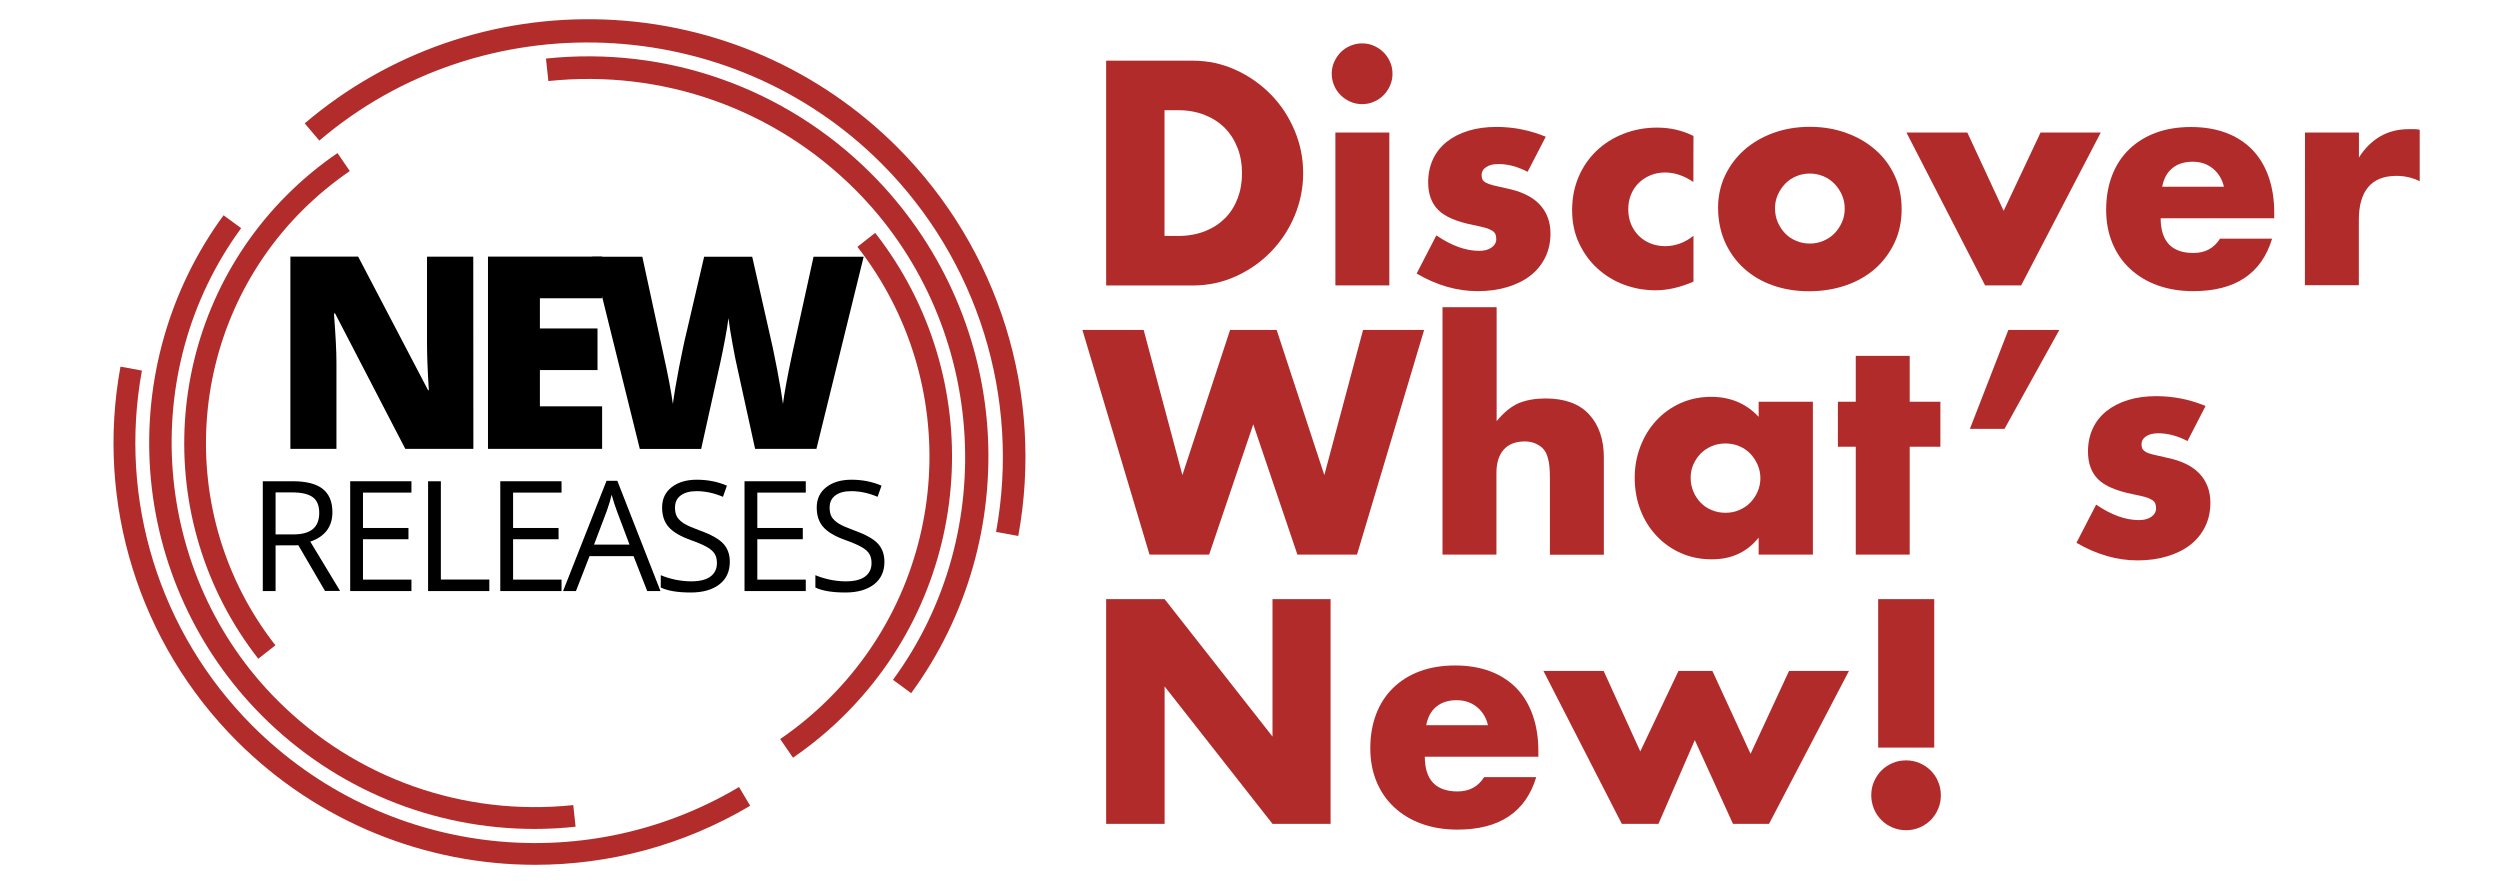
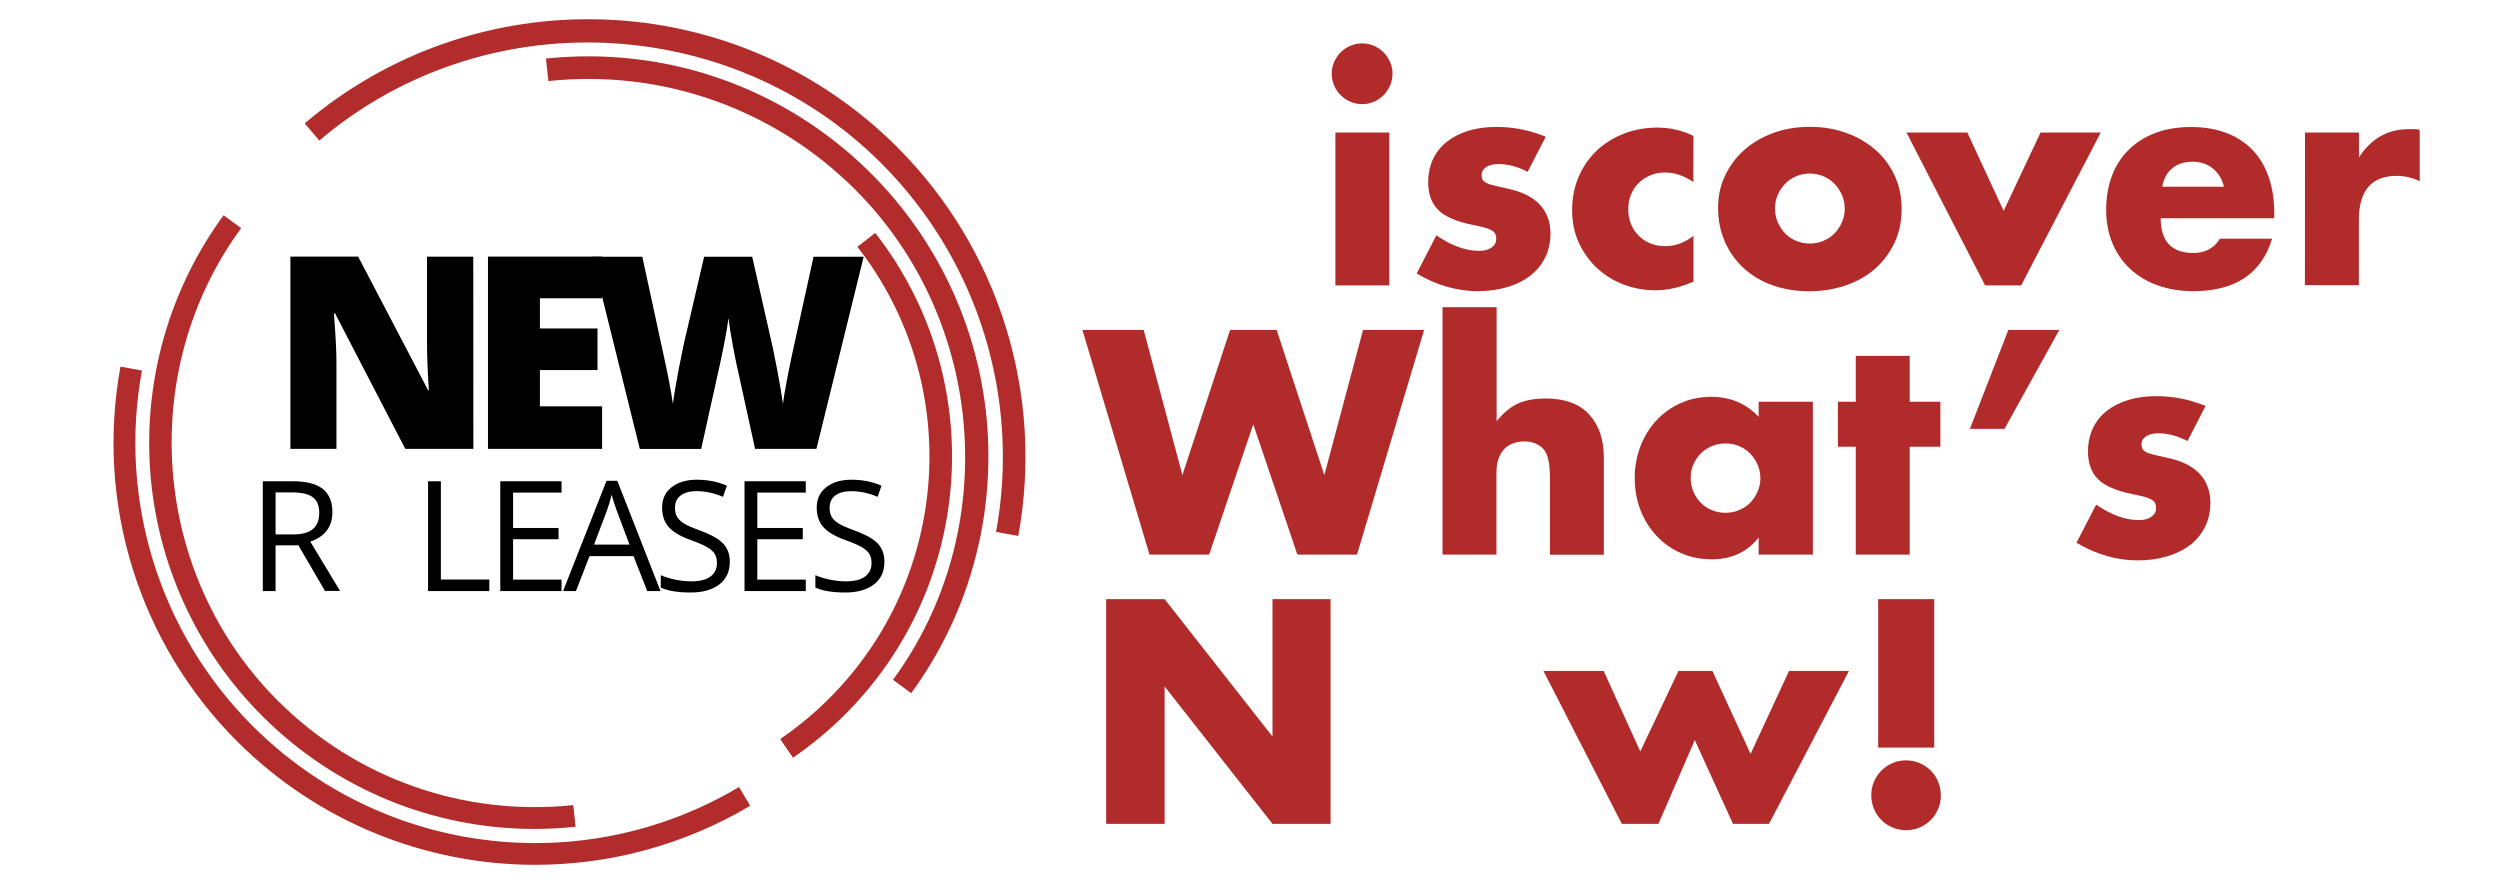
<svg xmlns="http://www.w3.org/2000/svg" version="1.2" baseProfile="tiny" id="Layer_1" x="0px" y="0px" viewBox="0 0 260 92" overflow="visible" xml:space="preserve">
  <g id="Layer_2_1_" display="none">
    <polygon display="inline" fill="#F7F6F8" points="361.05,91.31 2.2,91.61 2.12,-0.39 360.97,-0.66  " />
  </g>
  <g id="Layer_1_1_">
    <g display="none">
      <path display="inline" d="M48.54,45.9h-7.08l-7.3-14.08h-0.12c0.17,2.21,0.26,3.91,0.26,5.07v9.01h-4.79V25.91h7.05l7.27,13.89    h0.08c-0.13-2.01-0.19-3.63-0.19-4.85v-9.04h4.81L48.54,45.9L48.54,45.9z" />
-       <path display="inline" d="M61.93,45.9H50.06V25.91h11.87v4.33h-6.47v3.14h5.99v4.33h-5.99v3.77h6.47V45.9z" />
      <path display="inline" d="M84.22,45.9h-6.38l-1.91-8.71c-0.09-0.36-0.23-1.09-0.43-2.17c-0.2-1.08-0.34-1.99-0.43-2.72    c-0.07,0.59-0.19,1.33-0.36,2.21c-0.16,0.88-0.33,1.69-0.49,2.43c-0.16,0.74-0.82,3.73-1.99,8.97h-6.38L60.9,25.92h5.21    l2.17,10.02c0.49,2.21,0.83,3.98,1.01,5.29c0.12-0.93,0.33-2.19,0.64-3.79c0.31-1.59,0.59-2.92,0.85-3.96l1.76-7.56h5l1.71,7.56    c0.29,1.21,0.59,2.61,0.89,4.2s0.5,2.77,0.6,3.55c0.12-1.01,0.44-2.77,0.97-5.26l2.21-10.05h5.21L84.22,45.9z" />
    </g>
    <g>
-       <path fill="#B22B2B" d="M115.04,6.31h8.99c1.59,0,3.08,0.32,4.48,0.96s2.61,1.49,3.66,2.56c1.04,1.06,1.86,2.3,2.46,3.72    s0.9,2.9,0.9,4.45c0,1.53-0.29,3-0.88,4.42c-0.59,1.42-1.41,2.66-2.45,3.74s-2.26,1.93-3.66,2.57s-2.9,0.96-4.51,0.96h-8.99    C115.04,29.69,115.04,6.31,115.04,6.31z M121.11,24.54h1.4c1.05,0,1.99-0.17,2.82-0.5s1.52-0.79,2.09-1.36    c0.57-0.58,1-1.27,1.3-2.06c0.3-0.8,0.45-1.67,0.45-2.62c0-0.93-0.15-1.8-0.46-2.6s-0.75-1.5-1.32-2.08s-1.27-1.03-2.09-1.36    c-0.83-0.33-1.76-0.5-2.79-0.5h-1.4C121.11,11.46,121.11,24.54,121.11,24.54z" />
      <path fill="#B22B2B" d="M138.5,7.67c0-0.43,0.08-0.84,0.25-1.22s0.39-0.72,0.68-1.01s0.62-0.52,1.01-0.68s0.79-0.25,1.22-0.25    s0.84,0.08,1.22,0.25s0.72,0.39,1.01,0.68s0.52,0.63,0.68,1.01c0.17,0.38,0.25,0.79,0.25,1.22s-0.08,0.84-0.25,1.22    s-0.39,0.72-0.68,1.01s-0.62,0.52-1.01,0.68c-0.38,0.17-0.79,0.25-1.22,0.25s-0.84-0.08-1.22-0.25s-0.72-0.39-1.01-0.68    s-0.52-0.62-0.68-1.01C138.59,8.52,138.5,8.11,138.5,7.67z M144.49,13.78v15.9h-5.61v-15.9    C138.88,13.78,144.49,13.78,144.49,13.78z" />
      <path fill="#B22B2B" d="M158.87,17.87c-1.03-0.54-2.05-0.81-3.04-0.81c-0.52,0-0.94,0.1-1.26,0.31c-0.32,0.21-0.48,0.49-0.48,0.84    c0,0.19,0.03,0.34,0.08,0.45s0.17,0.22,0.34,0.33c0.18,0.1,0.43,0.2,0.77,0.28c0.34,0.08,0.79,0.19,1.35,0.31    c1.55,0.31,2.71,0.86,3.47,1.66s1.15,1.81,1.15,3.05c0,0.93-0.19,1.77-0.56,2.51s-0.89,1.37-1.55,1.88    c-0.66,0.51-1.46,0.9-2.39,1.18s-1.95,0.42-3.07,0.42c-2.15,0-4.27-0.61-6.35-1.83l2.05-3.97c1.57,1.07,3.06,1.61,4.46,1.61    c0.52,0,0.94-0.11,1.27-0.34s0.5-0.52,0.5-0.87c0-0.21-0.03-0.38-0.08-0.51c-0.05-0.13-0.16-0.26-0.33-0.37s-0.41-0.22-0.73-0.31    c-0.32-0.09-0.74-0.19-1.26-0.29c-1.74-0.35-2.95-0.87-3.64-1.57c-0.69-0.69-1.04-1.65-1.04-2.87c0-0.89,0.17-1.69,0.5-2.4    s0.81-1.32,1.43-1.81s1.37-0.88,2.25-1.15c0.88-0.27,1.85-0.4,2.93-0.4c1.76,0,3.46,0.34,5.12,1.02L158.87,17.87z" />
      <path fill="#B22B2B" d="M176.11,18.93c-0.97-0.66-1.95-0.99-2.94-0.99c-0.54,0-1.04,0.09-1.5,0.28c-0.47,0.19-0.87,0.45-1.22,0.79    s-0.63,0.74-0.82,1.21c-0.2,0.47-0.29,0.99-0.29,1.57c0,0.56,0.1,1.07,0.29,1.53c0.2,0.47,0.47,0.87,0.81,1.21s0.75,0.6,1.22,0.79    c0.48,0.19,0.98,0.28,1.52,0.28c1.05,0,2.04-0.36,2.94-1.08v4.77c-1.38,0.6-2.7,0.9-3.94,0.9c-1.16,0-2.26-0.2-3.3-0.59    c-1.04-0.39-1.96-0.96-2.76-1.69c-0.8-0.73-1.43-1.61-1.91-2.64c-0.48-1.02-0.71-2.16-0.71-3.43s0.23-2.41,0.68-3.46    s1.07-1.94,1.86-2.7c0.79-0.75,1.72-1.34,2.81-1.77c1.08-0.42,2.25-0.64,3.49-0.64c1.36,0,2.62,0.29,3.78,0.87L176.11,18.93    L176.11,18.93z" />
      <path fill="#B22B2B" d="M178.68,21.59c0-1.18,0.24-2.28,0.71-3.3c0.48-1.02,1.14-1.91,1.98-2.67c0.85-0.75,1.85-1.35,3.02-1.78    c1.17-0.43,2.44-0.65,3.83-0.65c1.36,0,2.63,0.21,3.8,0.64c1.17,0.42,2.18,1.01,3.04,1.77c0.86,0.75,1.52,1.65,2,2.7    c0.48,1.04,0.71,2.2,0.71,3.46c0,1.26-0.24,2.41-0.73,3.46c-0.49,1.04-1.15,1.94-2,2.7c-0.85,0.75-1.87,1.34-3.05,1.75    s-2.48,0.62-3.86,0.62c-1.36,0-2.62-0.21-3.78-0.62s-2.15-1-2.99-1.77c-0.84-0.76-1.49-1.68-1.97-2.74    C178.92,24.08,178.68,22.89,178.68,21.59z M184.6,21.65c0,0.54,0.1,1.03,0.29,1.47c0.2,0.44,0.45,0.83,0.77,1.16    s0.7,0.59,1.15,0.77c0.44,0.19,0.91,0.28,1.41,0.28s0.97-0.09,1.41-0.28s0.83-0.44,1.15-0.77c0.32-0.33,0.58-0.72,0.78-1.16    s0.29-0.92,0.29-1.44c0-0.5-0.1-0.97-0.29-1.41c-0.2-0.44-0.46-0.83-0.78-1.16s-0.7-0.59-1.15-0.78s-0.92-0.28-1.41-0.28    s-0.97,0.09-1.41,0.28c-0.45,0.19-0.83,0.44-1.15,0.78s-0.58,0.71-0.77,1.15C184.7,20.69,184.6,21.16,184.6,21.65z" />
      <path fill="#B22B2B" d="M204.6,13.78l3.78,8.15l3.84-8.15h6.26l-8.28,15.9h-3.75l-8.18-15.9C198.27,13.78,204.6,13.78,204.6,13.78    z" />
      <path fill="#B22B2B" d="M224.71,22.68c0,2.42,1.14,3.63,3.41,3.63c1.22,0,2.14-0.5,2.76-1.49h5.42c-1.1,3.64-3.83,5.46-8.21,5.46    c-1.34,0-2.57-0.2-3.69-0.6s-2.07-0.98-2.87-1.72c-0.8-0.74-1.41-1.63-1.84-2.67c-0.43-1.03-0.65-2.19-0.65-3.47    c0-1.32,0.21-2.52,0.62-3.58c0.41-1.06,1-1.97,1.77-2.71s1.69-1.32,2.77-1.72c1.08-0.4,2.31-0.6,3.67-0.6    c1.34,0,2.55,0.2,3.63,0.6c1.07,0.4,1.98,0.99,2.73,1.75c0.74,0.77,1.31,1.7,1.7,2.81c0.39,1.11,0.59,2.35,0.59,3.74v0.59h-11.81    V22.68z M231.29,19.42c-0.19-0.79-0.57-1.42-1.15-1.89c-0.58-0.48-1.28-0.71-2.11-0.71c-0.87,0-1.58,0.23-2.12,0.68    c-0.55,0.46-0.89,1.1-1.04,1.92C224.87,19.42,231.29,19.42,231.29,19.42z" />
      <path fill="#B22B2B" d="M239.72,13.78h5.61v2.6c0.6-0.95,1.33-1.68,2.2-2.19s1.88-0.76,3.04-0.76c0.14,0,0.3,0,0.48,0    s0.38,0.02,0.6,0.06v5.36c-0.74-0.37-1.55-0.56-2.42-0.56c-1.3,0-2.28,0.39-2.93,1.16s-0.98,1.91-0.98,3.39v6.82h-5.61    L239.72,13.78L239.72,13.78z" />
      <path fill="#B22B2B" d="M118.94,34.31l4.03,15.1l4.96-15.1h4.84l4.96,15.1l4.03-15.1h6.35l-6.98,23.37h-6.2l-4.59-13.55    l-4.59,13.55h-6.2l-6.98-23.37C112.57,34.31,118.94,34.31,118.94,34.31z" />
      <path fill="#B22B2B" d="M150.04,31.95h5.61V43.8c0.76-0.93,1.54-1.55,2.32-1.88c0.79-0.32,1.71-0.48,2.76-0.48    c2,0,3.52,0.55,4.54,1.66c1.02,1.11,1.53,2.6,1.53,4.48v10.11h-5.61v-8.03c0-0.81-0.06-1.46-0.19-1.95    c-0.12-0.5-0.33-0.88-0.62-1.15c-0.5-0.43-1.1-0.65-1.8-0.65c-0.95,0-1.68,0.28-2.19,0.85c-0.51,0.57-0.76,1.38-0.76,2.43v8.49    h-5.61V31.95H150.04z" />
      <path fill="#B22B2B" d="M182.9,41.78h5.64v15.9h-5.64v-1.77c-1.2,1.51-2.82,2.26-4.87,2.26c-1.16,0-2.22-0.21-3.19-0.64    c-0.97-0.42-1.82-1.02-2.54-1.78c-0.72-0.76-1.29-1.66-1.69-2.7c-0.4-1.03-0.6-2.16-0.6-3.38c0-1.14,0.2-2.22,0.59-3.24    s0.94-1.92,1.64-2.68c0.7-0.76,1.54-1.37,2.51-1.81c0.97-0.44,2.05-0.67,3.22-0.67c1.98,0,3.63,0.69,4.93,2.08L182.9,41.78    L182.9,41.78z M175.83,49.68c0,0.52,0.09,1,0.28,1.44s0.44,0.83,0.76,1.16c0.32,0.33,0.7,0.59,1.15,0.77    c0.44,0.19,0.92,0.28,1.44,0.28c0.5,0,0.97-0.09,1.41-0.28s0.83-0.44,1.15-0.77c0.32-0.33,0.58-0.71,0.77-1.15s0.29-0.9,0.29-1.39    c0-0.5-0.1-0.97-0.29-1.41c-0.2-0.44-0.45-0.83-0.77-1.16c-0.32-0.33-0.7-0.59-1.15-0.77c-0.44-0.19-0.91-0.28-1.41-0.28    c-0.52,0-1,0.09-1.44,0.28s-0.83,0.45-1.15,0.77c-0.32,0.33-0.57,0.71-0.76,1.13C175.92,48.73,175.83,49.19,175.83,49.68z" />
      <path fill="#B22B2B" d="M198.61,46.46v11.22H193V46.46h-1.86v-4.68H193v-4.77h5.61v4.77h3.19v4.68H198.61z" />
      <path fill="#B22B2B" d="M208.87,34.31h5.3l-5.7,10.29h-3.6L208.87,34.31z" />
      <path fill="#B22B2B" d="M227.5,45.87c-1.03-0.54-2.05-0.81-3.04-0.81c-0.52,0-0.94,0.1-1.26,0.31c-0.32,0.21-0.48,0.49-0.48,0.84    c0,0.19,0.03,0.34,0.08,0.45s0.17,0.22,0.34,0.33c0.17,0.1,0.43,0.2,0.77,0.28c0.34,0.08,0.79,0.19,1.35,0.31    c1.55,0.31,2.71,0.86,3.47,1.66s1.15,1.81,1.15,3.05c0,0.93-0.19,1.77-0.56,2.51s-0.89,1.37-1.55,1.88    c-0.66,0.51-1.46,0.9-2.39,1.18s-1.95,0.42-3.07,0.42c-2.15,0-4.27-0.61-6.36-1.83l2.05-3.97c1.57,1.08,3.06,1.61,4.46,1.61    c0.52,0,0.94-0.11,1.27-0.34s0.5-0.52,0.5-0.87c0-0.21-0.03-0.38-0.08-0.51c-0.05-0.13-0.16-0.26-0.33-0.37s-0.41-0.22-0.73-0.31    c-0.32-0.09-0.74-0.19-1.26-0.29c-1.74-0.35-2.95-0.87-3.64-1.57c-0.69-0.69-1.04-1.65-1.04-2.87c0-0.89,0.17-1.69,0.5-2.4    c0.33-0.71,0.81-1.32,1.43-1.81s1.37-0.88,2.25-1.15s1.85-0.4,2.93-0.4c1.76,0,3.46,0.34,5.12,1.02L227.5,45.87z" />
      <path fill="#B22B2B" d="M115.04,85.68V62.31h6.08l11.22,14.29V62.31h6.04v23.37h-6.04l-11.22-14.29v14.29H115.04z" />
-       <path fill="#B22B2B" d="M148.18,78.68c0,2.42,1.14,3.63,3.41,3.63c1.22,0,2.14-0.5,2.76-1.49h5.42c-1.1,3.64-3.83,5.46-8.21,5.46    c-1.34,0-2.57-0.2-3.69-0.6s-2.07-0.98-2.87-1.72c-0.8-0.74-1.41-1.63-1.84-2.67c-0.43-1.03-0.65-2.19-0.65-3.47    c0-1.32,0.21-2.52,0.62-3.58c0.41-1.06,1-1.97,1.77-2.71c0.76-0.74,1.69-1.32,2.77-1.72s2.31-0.6,3.67-0.6    c1.34,0,2.55,0.2,3.63,0.6c1.07,0.4,1.98,0.99,2.73,1.75c0.74,0.76,1.31,1.7,1.7,2.81s0.59,2.35,0.59,3.74v0.59h-11.81V78.68z     M154.75,75.42c-0.19-0.79-0.57-1.42-1.15-1.89c-0.58-0.47-1.28-0.71-2.11-0.71c-0.87,0-1.58,0.23-2.12,0.68    c-0.55,0.45-0.89,1.1-1.04,1.92H154.75z" />
      <path fill="#B22B2B" d="M166.78,69.78l3.81,8.37l3.97-8.37h3.53l3.97,8.62l4-8.62h6.23l-8.31,15.9h-3.75l-3.97-8.71l-3.78,8.71    h-3.81l-8.15-15.9H166.78z" />
      <path fill="#B22B2B" d="M194.61,82.71c0-0.5,0.09-0.97,0.28-1.41s0.44-0.83,0.77-1.16s0.72-0.59,1.16-0.78s0.91-0.28,1.41-0.28    s0.97,0.09,1.41,0.28s0.83,0.45,1.16,0.78s0.59,0.72,0.77,1.16c0.19,0.45,0.28,0.92,0.28,1.41c0,0.5-0.09,0.97-0.28,1.41    s-0.44,0.83-0.77,1.16s-0.72,0.59-1.16,0.78s-0.91,0.28-1.41,0.28s-0.97-0.09-1.41-0.28c-0.45-0.19-0.83-0.44-1.16-0.78    c-0.33-0.33-0.59-0.72-0.77-1.16C194.71,83.67,194.61,83.2,194.61,82.71z M195.33,77.75V62.31h5.83v15.44H195.33z" />
    </g>
  </g>
  <g id="Layer_3">
    <g>
-       <path fill="#B22C2B" d="M26.86,68.51c-11.31-14.48-10.03-35.22,2.98-48.23c1.62-1.62,3.39-3.09,5.26-4.36l1.28,1.87    c-1.76,1.2-3.42,2.58-4.94,4.09c-12.2,12.2-13.41,31.65-2.8,45.23L26.86,68.51z" />
-     </g>
+       </g>
    <g>
      <path fill="#B22C2B" d="M55.6,86.21c-10.6,0-20.74-4.16-28.33-11.75c-6.82-6.82-10.95-15.86-11.65-25.47    c-0.69-9.51,2.02-18.95,7.63-26.6l1.83,1.34c-10.93,14.91-9.31,36.03,3.79,49.12c8.11,8.11,19.32,12.08,30.75,10.88l0.24,2.25    C58.44,86.13,57.02,86.21,55.6,86.21z" />
    </g>
    <g>
      <path fill="#B22C2B" d="M55.66,89.94c-11.34,0-22.56-4.4-31.02-12.86C14.45,66.89,9.92,52.33,12.53,38.13l2.23,0.41    C12.29,52,16.59,65.81,26.25,75.48c13.46,13.46,34.27,16.08,50.61,6.37l1.16,1.95C71.06,87.93,63.33,89.94,55.66,89.94z" />
    </g>
    <g>
      <path fill="#B22C2B" d="M82.47,78.8l-1.33-1.94c1.82-1.24,3.54-2.67,5.12-4.25c12.67-12.67,13.92-32.85,2.91-46.94l1.85-1.45    c11.74,15.03,10.41,36.54-3.1,50.05C86.25,75.95,84.41,77.47,82.47,78.8z" />
    </g>
    <g>
      <path fill="#B22C2B" d="M94.76,72.09l-1.89-1.39c11.35-15.47,9.66-37.39-3.93-50.98C80.51,11.3,68.88,7.18,57.03,8.43l-0.25-2.34    C69.34,4.77,81.67,9.13,90.6,18.05c7.08,7.08,11.37,16.46,12.09,26.43C103.39,54.35,100.58,64.15,94.76,72.09z" />
    </g>
    <g>
      <path fill="#B22C2B" d="M105.9,55.74l-2.31-0.42c2.56-13.97-1.9-28.3-11.93-38.33C75.87,1.19,50.19,0.15,33.21,14.62l-1.52-1.79    c8.68-7.39,19.76-11.22,31.19-10.8c11.5,0.43,22.31,5.15,30.45,13.29C103.9,25.9,108.6,41.01,105.9,55.74z" />
    </g>
  </g>
  <g id="Layer_1_2_">
    <g>
      <path d="M49.23,46.68h-7.08l-7.3-14.08h-0.12c0.17,2.21,0.26,3.91,0.26,5.07v9.01H30.2V26.69h7.05l7.27,13.89h0.08    c-0.13-2.01-0.19-3.63-0.19-4.85v-9.04h4.81L49.23,46.68L49.23,46.68z" />
      <path d="M62.62,46.68H50.75V26.69h11.87v4.33h-6.47v3.14h5.99v4.33h-5.99v3.77h6.47V46.68z" />
      <path d="M84.91,46.68h-6.38l-1.91-8.71c-0.09-0.36-0.23-1.09-0.43-2.17c-0.2-1.08-0.34-1.99-0.43-2.72    c-0.07,0.59-0.19,1.33-0.36,2.21c-0.16,0.88-0.33,1.69-0.49,2.43c-0.16,0.74-0.82,3.73-1.99,8.97h-6.38L61.59,26.7h5.21    l2.17,10.02c0.49,2.21,0.83,3.98,1.01,5.29c0.12-0.93,0.33-2.19,0.64-3.79c0.31-1.59,0.59-2.92,0.85-3.96l1.76-7.56h5l1.71,7.56    c0.29,1.21,0.59,2.61,0.89,4.2s0.5,2.77,0.6,3.55c0.12-1.01,0.44-2.77,0.97-5.26l2.21-10.05h5.21L84.91,46.68z" />
    </g>
    <g>
      <path d="M28.66,56.72v4.75h-1.33V50.05h3.13c1.4,0,2.44,0.27,3.11,0.8c0.67,0.54,1,1.34,1,2.42c0,1.51-0.77,2.53-2.3,3.06    l3.1,5.13H33.8l-2.77-4.75L28.66,56.72L28.66,56.72z M28.66,55.58h1.82c0.94,0,1.62-0.19,2.06-0.56s0.66-0.93,0.66-1.68    s-0.22-1.3-0.67-1.63c-0.45-0.33-1.16-0.5-2.14-0.5h-1.73V55.58z" />
-       <path d="M42.79,61.47h-6.37V50.05h6.37v1.18h-5.04v3.68h4.73v1.17h-4.73v4.2h5.04V61.47z" />
      <path d="M44.52,61.47V50.05h1.33v10.22h5.04v1.2C50.89,61.47,44.52,61.47,44.52,61.47z" />
      <path d="M58.4,61.47h-6.37V50.05h6.37v1.18h-5.04v3.68h4.73v1.17h-4.73v4.2h5.04V61.47z" />
      <path d="M67.31,61.47l-1.42-3.63h-4.58l-1.41,3.63h-1.34L63.08,50h1.12l4.49,11.47H67.31z M65.47,56.64l-1.33-3.54    c-0.17-0.45-0.35-1-0.53-1.65c-0.11,0.5-0.28,1.05-0.49,1.65l-1.34,3.54H65.47z" />
      <path d="M75.9,58.43c0,1-0.36,1.79-1.09,2.35c-0.73,0.56-1.72,0.84-2.97,0.84c-1.35,0-2.4-0.17-3.12-0.52v-1.28    c0.47,0.2,0.98,0.35,1.53,0.47c0.55,0.11,1.1,0.17,1.64,0.17c0.89,0,1.55-0.17,2-0.5c0.45-0.34,0.67-0.8,0.67-1.4    c0-0.4-0.08-0.72-0.24-0.97c-0.16-0.25-0.42-0.49-0.8-0.7c-0.37-0.21-0.94-0.46-1.7-0.73c-1.06-0.38-1.82-0.83-2.28-1.35    c-0.46-0.52-0.68-1.2-0.68-2.04c0-0.88,0.33-1.58,0.99-2.1c0.66-0.52,1.54-0.78,2.62-0.78c1.14,0,2.18,0.21,3.13,0.62l-0.41,1.16    c-0.94-0.4-1.86-0.59-2.75-0.59c-0.7,0-1.25,0.15-1.65,0.45s-0.59,0.72-0.59,1.26c0,0.4,0.07,0.72,0.22,0.97s0.39,0.48,0.74,0.7    c0.35,0.21,0.88,0.44,1.59,0.7c1.2,0.43,2.02,0.89,2.47,1.38C75.67,57.02,75.9,57.65,75.9,58.43z" />
      <path d="M83.8,61.47h-6.37V50.05h6.37v1.18h-5.04v3.68h4.73v1.17h-4.73v4.2h5.04V61.47z" />
      <path d="M91.98,58.43c0,1-0.36,1.79-1.09,2.35c-0.73,0.56-1.72,0.84-2.97,0.84c-1.35,0-2.4-0.17-3.12-0.52v-1.28    c0.47,0.2,0.98,0.35,1.53,0.47c0.55,0.11,1.1,0.17,1.64,0.17c0.89,0,1.55-0.17,2-0.5c0.45-0.34,0.67-0.8,0.67-1.4    c0-0.4-0.08-0.72-0.24-0.97c-0.16-0.25-0.42-0.49-0.8-0.7c-0.37-0.21-0.94-0.46-1.7-0.73c-1.06-0.38-1.82-0.83-2.28-1.35    c-0.46-0.52-0.68-1.2-0.68-2.04c0-0.88,0.33-1.58,0.99-2.1c0.66-0.52,1.54-0.78,2.62-0.78c1.14,0,2.18,0.21,3.13,0.62l-0.41,1.16    c-0.94-0.4-1.86-0.59-2.75-0.59c-0.7,0-1.25,0.15-1.65,0.45s-0.59,0.72-0.59,1.26c0,0.4,0.07,0.72,0.22,0.97s0.39,0.48,0.74,0.7    c0.35,0.21,0.88,0.44,1.59,0.7c1.2,0.43,2.02,0.89,2.47,1.38C91.75,57.02,91.98,57.65,91.98,58.43z" />
    </g>
  </g>
</svg>